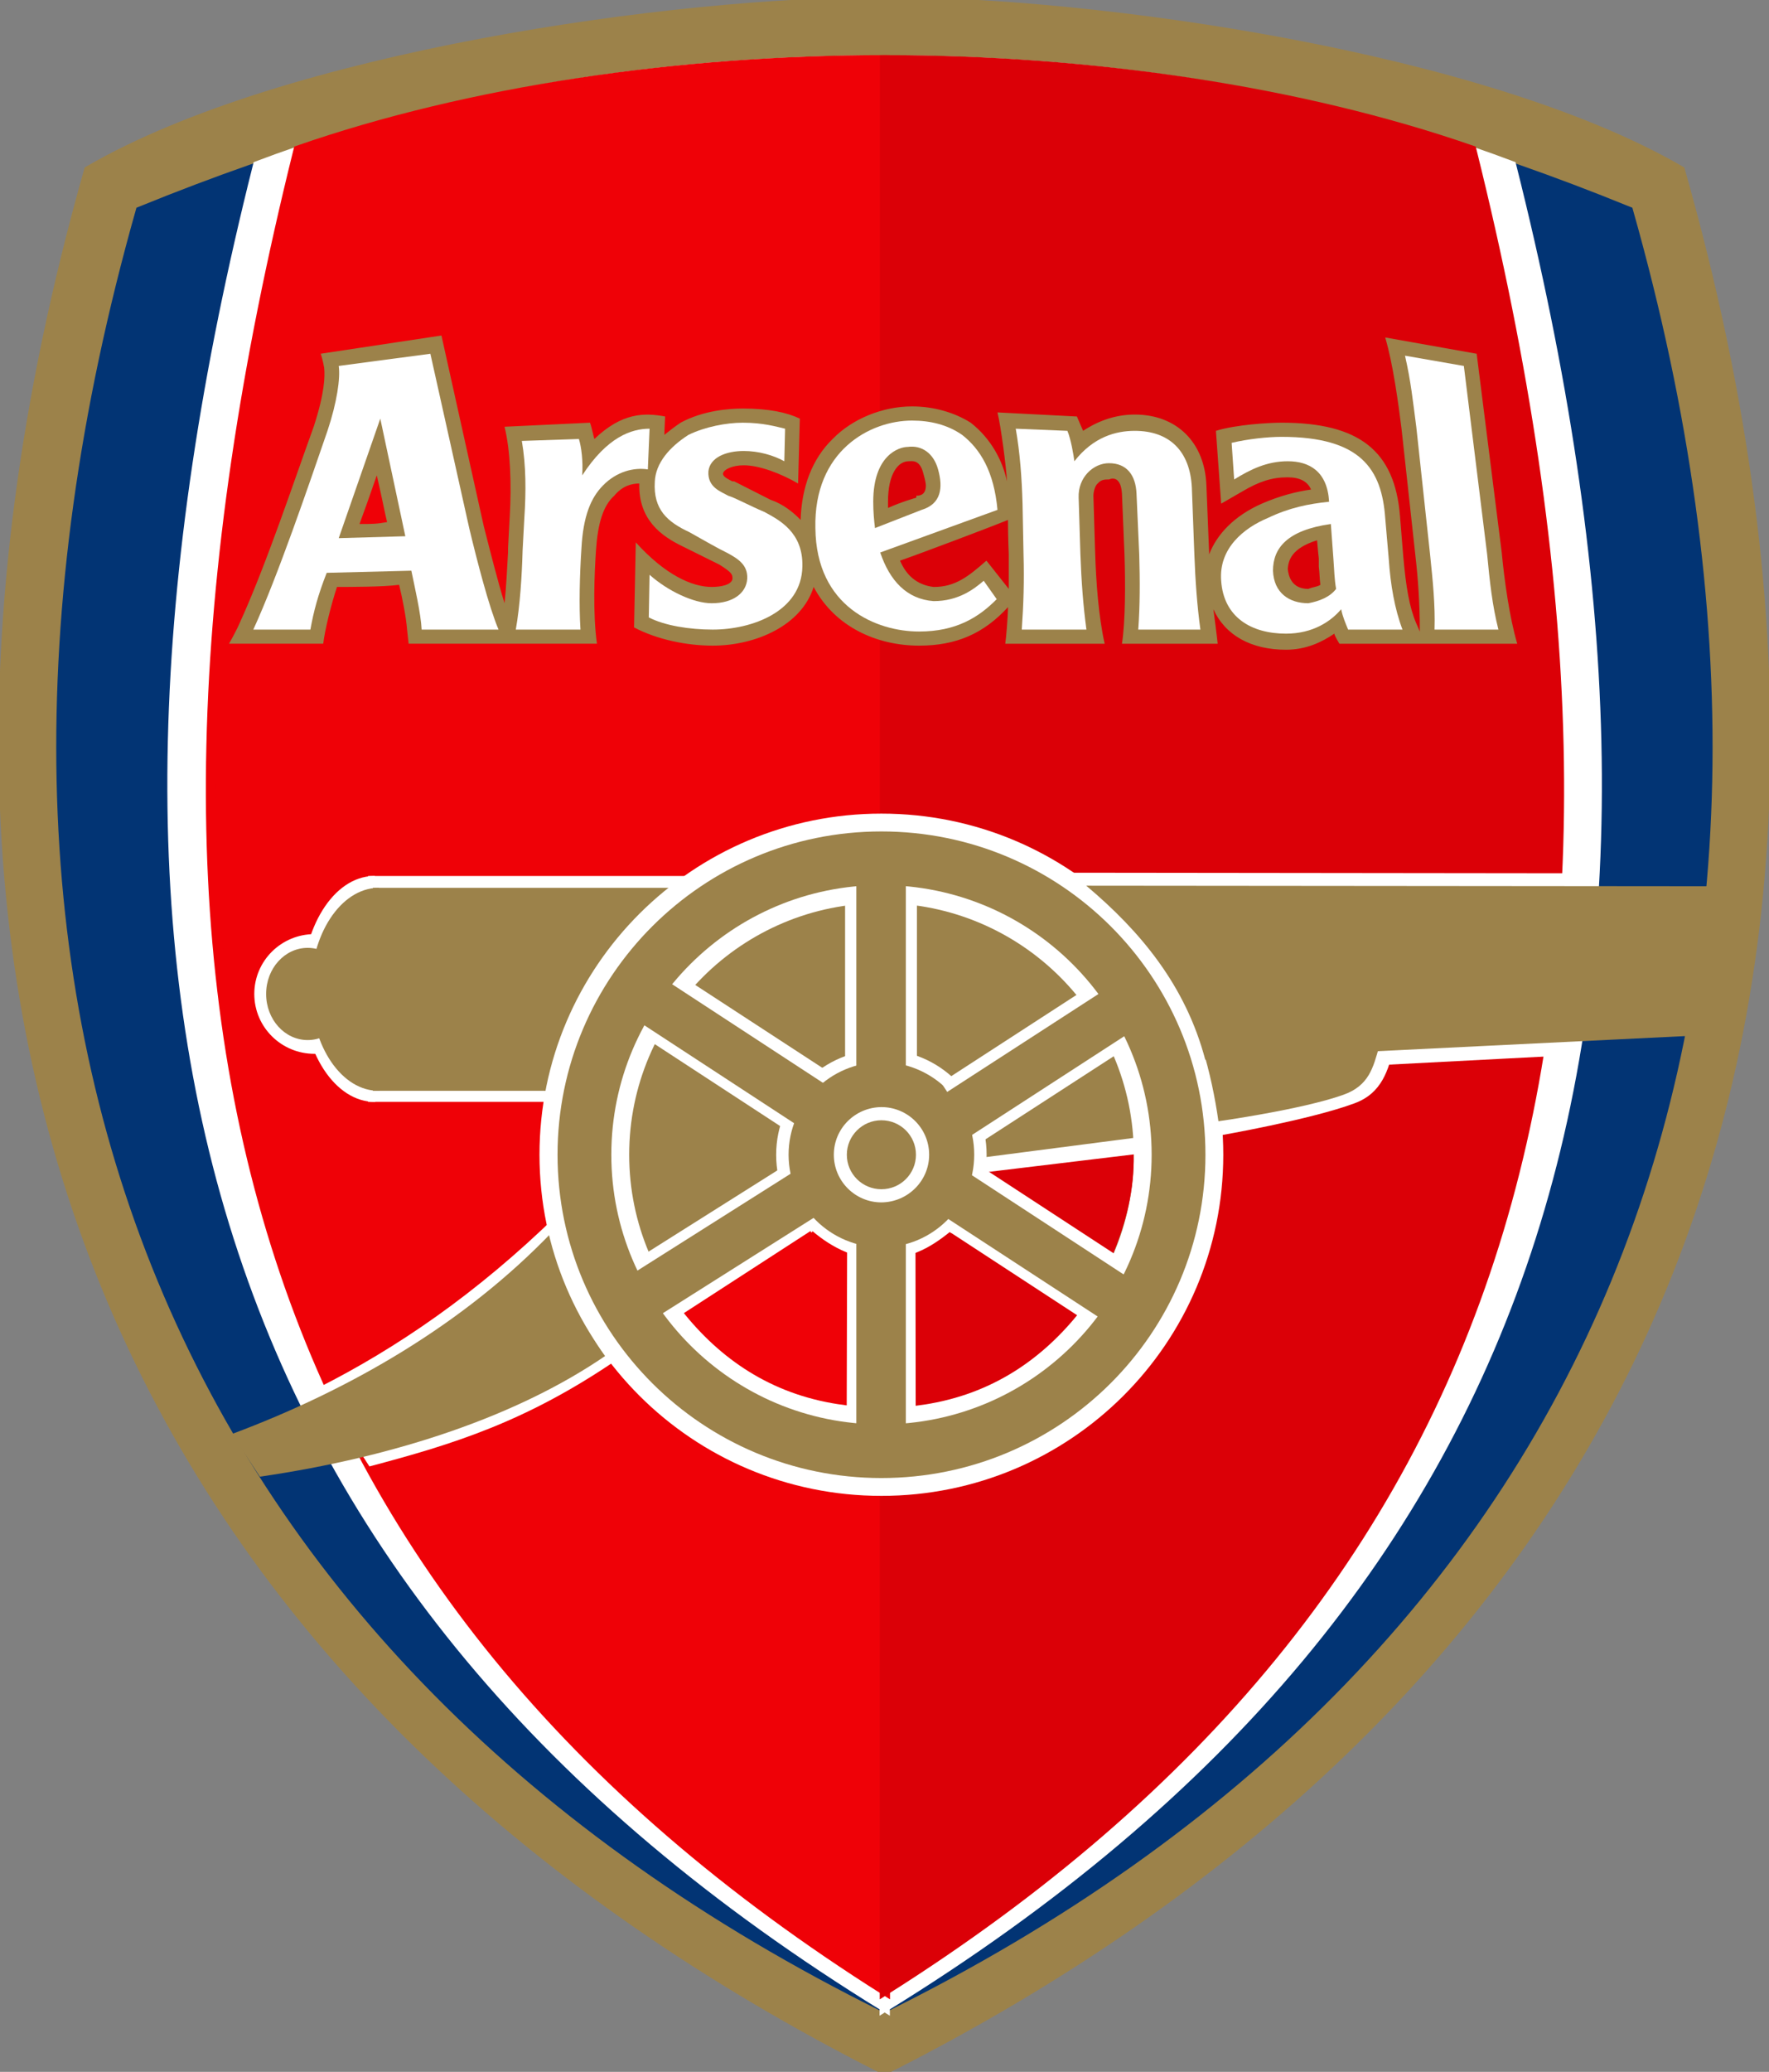
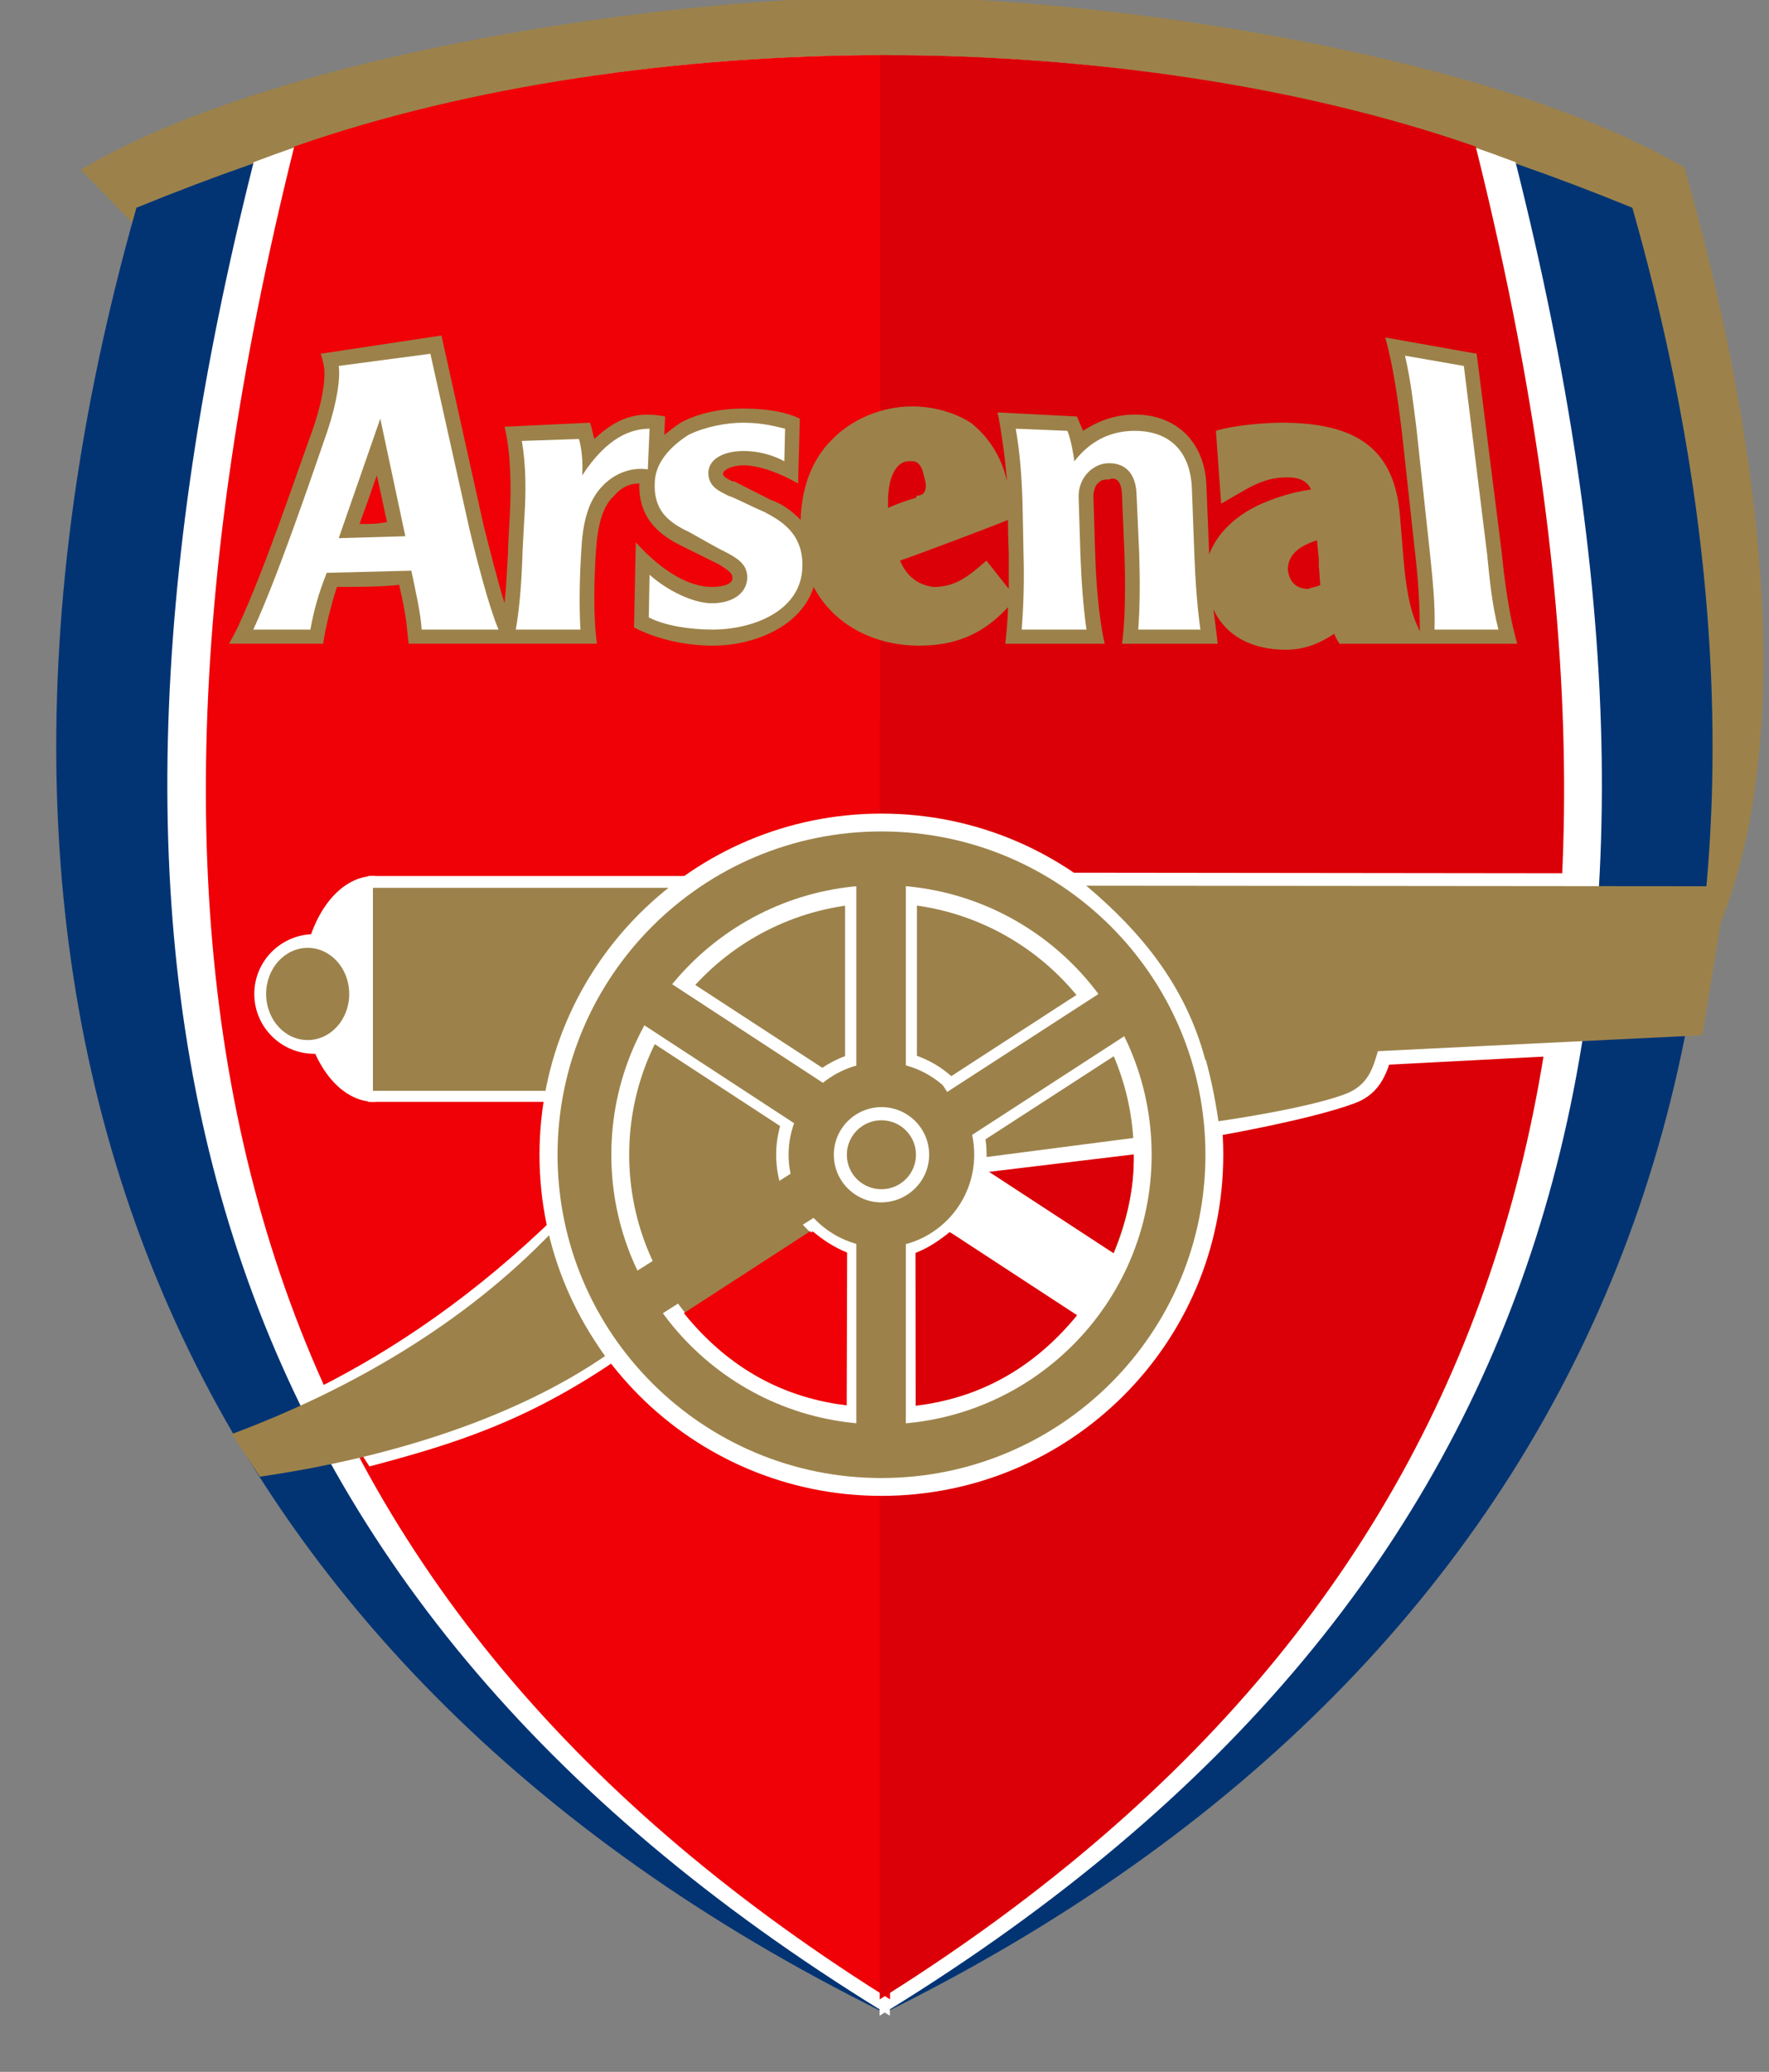
<svg xmlns="http://www.w3.org/2000/svg" width="123" height="144" viewBox="0 0 123 144" fill="none">
  <rect x="0" y="0" width="123" height="144" fill="#808080" stroke="none" />
  <g id="Arsenal_FC 1" clip-path="url(#clip0_909_13219)">
    <g id="Group">
-       <path id="Vector" d="M61.5 0.15C46.88 0.15 19.921 3.92 6.192 11.876C-11.883 75.746 12.699 119.18 61.5 143.831C110.301 119.18 134.884 75.531 116.808 11.877C103.065 3.92 76.12 0.15 61.5 0.15Z" fill="#9C824A" stroke="#9C824A" stroke-width="0.716" stroke-miterlimit="282" />
+       <path id="Vector" d="M61.5 0.15C46.88 0.15 19.921 3.92 6.192 11.876C110.301 119.18 134.884 75.531 116.808 11.877C103.065 3.92 76.12 0.15 61.5 0.15Z" fill="#9C824A" stroke="#9C824A" stroke-width="0.716" stroke-miterlimit="282" />
      <path id="Vector_2" d="M61.5 4.256C47.136 4.256 30.964 6.087 9.783 14.704C-5.985 70.456 12.307 115.141 61.5 139.496C110.692 115.141 128.97 70.455 113.203 14.704C92.022 6.087 75.863 4.256 61.5 4.256Z" fill="#023474" stroke="#023474" stroke-width="0.716" stroke-miterlimit="282" />
      <g id="Vector_3">
        <path d="M61.432 4.203C47.136 4.203 31.787 6.316 17.937 11.54C3.573 68.625 14.171 110.307 61.514 139.456L61.432 4.203ZM61.514 139.456C108.856 110.307 119.44 68.625 105.076 11.54C91.226 6.316 75.89 4.203 61.594 4.203L61.514 139.456Z" fill="white" />
        <path d="M61.514 139.456C14.171 110.307 3.573 68.625 17.937 11.54C31.787 6.316 47.136 4.203 61.432 4.203L61.514 139.456ZM61.514 139.456C108.856 110.307 119.44 68.625 105.076 11.54C91.226 6.316 75.89 4.203 61.594 4.203L61.514 139.456Z" stroke="white" stroke-width="0.716" stroke-miterlimit="282" />
      </g>
      <path id="Vector_4" d="M61.514 4.189C47.136 4.189 32.584 6.357 20.758 10.463C5.882 70.294 17.829 110.698 61.527 138.311L61.514 4.189Z" fill="#EF0107" stroke="#EF0107" stroke-width="0.716" stroke-miterlimit="282" />
      <path id="Vector_5" d="M61.541 4.189C75.917 4.189 90.47 6.357 102.309 10.463C117.186 70.294 105.238 110.698 61.527 138.311L61.541 4.189Z" fill="#DB0007" stroke="#DB0007" stroke-width="0.716" stroke-miterlimit="282" />
      <path id="Vector_6" d="M42.938 94.475C36.593 98.81 31.545 100.372 25.686 101.92L22.149 96.441C27.535 93.721 33.111 89.938 38.727 84.459C39.199 89.776 41.682 93.545 42.938 94.475Z" fill="white" />
      <path id="Vector_7" d="M42.074 94.246C36.053 98.365 27.67 101.233 18.072 102.633L16.114 99.672C24.335 96.601 32.273 92.024 38.429 85.589C39.361 89.708 40.778 92.442 42.074 94.246Z" fill="#9C824A" />
      <path id="Vector_8" d="M26.037 69.083C26.037 71.385 24.174 73.243 21.866 73.243C19.557 73.243 17.681 71.385 17.681 69.083C17.681 66.781 19.557 64.923 21.866 64.923C24.174 64.923 26.037 66.781 26.037 69.083Z" fill="white" />
      <path id="Vector_9" d="M25.591 60.883V76.582H37.997C38.807 71.317 41.804 65.73 48.594 60.883H25.591Z" fill="white" />
      <path id="Vector_10" d="M26.091 76.582C23.323 76.622 21.042 73.162 21.001 68.827C20.974 64.491 23.189 60.937 25.97 60.883C25.997 60.883 26.023 60.883 26.064 60.883" fill="white" />
      <path id="Vector_11" d="M24.282 69.083C24.282 70.86 22.986 72.287 21.393 72.287C19.8 72.287 18.504 70.86 18.504 69.083C18.504 67.305 19.8 65.878 21.393 65.878C22.986 65.878 24.282 67.305 24.282 69.083Z" fill="#9C824A" />
      <path id="Vector_12" d="M25.929 61.705V75.814H38.24C39.212 71.129 41.602 66.147 47.568 61.705H25.929Z" fill="#9C824A" />
-       <path id="Vector_13" d="M26.387 75.814C23.782 75.868 21.649 72.745 21.609 68.853C21.582 64.963 23.674 61.758 26.279 61.705C26.306 61.705 26.334 61.705 26.36 61.705" fill="#9C824A" />
      <path id="Vector_14" d="M85.056 80.257C85.056 93.358 74.419 103.966 61.284 103.966C48.162 103.966 37.511 93.358 37.511 80.257C37.511 67.158 48.162 56.548 61.284 56.548C74.419 56.548 85.056 67.158 85.056 80.257Z" fill="white" />
      <path id="Vector_15" d="M83.815 80.257C83.815 92.671 73.731 102.727 61.284 102.727C48.851 102.727 38.767 92.671 38.767 80.257C38.767 67.858 48.851 57.787 61.284 57.787C73.731 57.787 83.815 67.844 83.815 80.257Z" fill="#9C824A" />
      <path id="Vector_16" d="M80.075 80.257C80.075 90.611 71.665 98.999 61.284 98.999C50.916 98.999 42.506 90.611 42.506 80.257C42.506 69.904 50.916 61.516 61.284 61.516C71.665 61.516 80.075 69.904 80.075 80.257Z" fill="white" />
      <path id="Vector_17" d="M78.834 80.257C78.834 89.924 70.977 97.746 61.284 97.746C51.605 97.746 43.748 89.924 43.748 80.257C43.748 70.591 51.605 62.769 61.284 62.769C70.977 62.768 78.834 70.591 78.834 80.257Z" fill="#9C824A" />
      <path id="Vector_18" d="M68.6 80.257C68.614 84.283 65.334 87.555 61.297 87.568C57.248 87.568 53.967 84.296 53.967 80.271V80.257C53.967 76.231 57.234 72.96 61.283 72.96C65.32 72.947 68.6 76.218 68.6 80.244C68.6 80.257 68.6 80.257 68.6 80.257Z" fill="white" />
      <path id="Vector_19" d="M67.737 80.257C67.737 83.812 64.861 86.693 61.297 86.693C57.734 86.693 54.845 83.826 54.831 80.271V80.257C54.831 76.703 57.72 73.822 61.284 73.822C64.848 73.822 67.737 76.69 67.737 80.244V80.257Z" fill="#9C824A" />
      <path id="Vector_20" d="M64.605 80.257C64.605 82.075 63.12 83.555 61.284 83.569C59.462 83.569 57.977 82.088 57.977 80.257C57.977 78.427 59.462 76.959 61.284 76.946C63.119 76.945 64.605 78.427 64.605 80.257Z" fill="white" />
      <path id="Vector_21" d="M63.687 80.257C63.687 81.577 62.62 82.654 61.284 82.654C59.961 82.654 58.881 81.59 58.881 80.257C58.881 78.938 59.961 77.861 61.284 77.861C62.607 77.861 63.687 78.924 63.687 80.257Z" fill="#9C824A" />
      <path id="Vector_22" d="M63.754 62.364H58.76V73.983H63.754V62.364Z" fill="white" />
      <path id="Vector_23" d="M62.984 60.695H59.542V75.464H62.984V60.695Z" fill="#9C824A" />
      <path id="Vector_24" d="M75.202 68.921L77.929 73.094L68.155 79.423L65.442 75.249L75.202 68.921Z" fill="white" />
      <path id="Vector_25" d="M77.025 68.665L78.901 71.546L66.481 79.597L64.605 76.703L77.025 68.665Z" fill="#9C824A" />
-       <path id="Vector_26" d="M54.278 81.2L56.95 85.4L47.109 91.621L44.436 87.406L54.278 81.2Z" fill="white" />
      <path id="Vector_27" d="M55.952 80.957L57.801 83.866L45.301 91.769L43.451 88.86L55.952 80.957Z" fill="#9C824A" />
      <path id="Vector_28" d="M63.754 86.922H58.76V98.54H63.754V86.922Z" fill="white" />
      <path id="Vector_29" d="M62.984 85.266H59.542V100.021H62.984V85.266Z" fill="#9C824A" />
      <g id="Vector_30">
        <path d="M56.411 85.683C57.086 86.248 57.828 86.76 58.76 87.151L58.733 97.517C54.021 96.912 50.457 94.596 47.757 91.298L56.424 85.683" fill="#EF0107" />
        <path d="M56.411 85.683C57.086 86.248 57.828 86.76 58.76 87.151L58.733 97.517C54.021 96.912 50.457 94.596 47.757 91.298L56.424 85.683" stroke="#EF0107" stroke-width="0.281" stroke-miterlimit="282" />
      </g>
      <g id="Vector_31">
        <path d="M66.144 85.724C65.455 86.276 64.726 86.801 63.795 87.177L63.808 97.545C68.519 96.939 72.084 94.623 74.783 91.325L66.13 85.724" fill="#DB0007" />
        <path d="M66.144 85.724C65.455 86.276 64.726 86.801 63.795 87.177L63.808 97.545C68.519 96.939 72.084 94.623 74.783 91.325L66.13 85.724" stroke="#DB0007" stroke-width="0.281" stroke-miterlimit="282" />
      </g>
      <path id="Vector_32" d="M68.506 81.375L78.82 80.136C78.901 82.707 78.279 84.969 77.402 87.137L68.479 81.375" fill="#DB0007" />
      <path id="Vector_33" d="M68.52 81.334C68.56 81.173 68.547 81.025 68.614 80.554L78.793 79.234C78.834 79.706 78.807 79.88 78.793 80.096L68.52 81.334Z" fill="white" stroke="white" stroke-width="0.281" stroke-miterlimit="282" />
      <path id="Vector_34" d="M83.585 72.785H96.937C96.518 74.36 96.113 75.962 94.196 76.676C91.131 77.821 84.773 78.924 84.773 78.924C84.651 77.187 84.26 74.831 83.585 72.785Z" fill="white" />
      <path id="Vector_35" d="M74.284 60.655L109.167 60.695L107.939 73.404L84.112 74.643C82.829 68.961 78.496 63.536 74.284 60.655Z" fill="white" />
      <path id="Vector_36" d="M75.526 61.557L120.061 61.597L118.36 71.951L83.801 73.647C82.437 68.504 79.319 64.748 75.526 61.557Z" fill="#9C824A" />
      <path id="Vector_37" d="M83.585 72.785H95.883C95.478 74.185 95.195 75.464 93.386 76.097C90.51 77.12 84.719 77.928 84.719 77.928C84.476 76.245 84.125 74.535 83.585 72.785Z" fill="#9C824A" />
      <path id="Vector_38" d="M70.086 42.196C70.086 42.762 69.964 44.31 69.897 44.741H76.809C76.39 42.909 76.201 40.365 76.147 38.4C76.147 38.534 76.026 34.455 76.026 34.455C76.026 34.172 76.147 33.741 76.322 33.606C76.566 33.324 76.809 33.324 77.106 33.324C77.403 33.189 77.943 33.189 78.01 34.307L78.186 38.534C78.253 40.513 78.253 43.193 78.01 44.741H84.666C84.611 44.175 84.422 42.761 84.368 42.344C85.205 44.175 87.014 45.158 89.417 45.158C90.848 45.158 91.942 44.605 92.779 44.04C92.779 44.175 93.13 44.741 93.13 44.741H105.495C104.955 42.909 104.604 40.365 104.416 38.4L102.674 24.586L96.315 23.455C96.856 25.286 97.22 27.965 97.449 29.796L98.421 38.682C98.597 40.23 98.719 41.927 98.719 43.758V43.892L98.475 43.327C97.99 42.196 97.76 40.796 97.571 38.682L97.341 35.855C96.977 31.344 94.52 29.378 89.106 29.378C88.216 29.378 85.934 29.513 84.544 29.944L84.908 35.006L86.353 34.171C87.555 33.458 88.445 33.175 89.525 33.175C90.376 33.175 90.916 33.458 91.159 34.023C90.133 34.171 88.999 34.454 87.73 35.006C85.813 35.854 84.611 37.133 84.071 38.533V38.399L83.882 33.74C83.775 30.778 81.844 28.813 78.901 28.813C77.592 28.813 76.39 29.23 75.31 29.944C75.243 29.795 75.189 29.66 75.121 29.512L74.878 28.947L69.356 28.664C69.6 29.66 69.964 32.474 70.018 33.457C69.721 32.057 68.938 30.509 67.493 29.378C66.36 28.664 64.915 28.247 63.417 28.247C61.378 28.247 59.272 29.095 57.895 30.509C56.451 31.909 55.735 33.888 55.668 36.137C55.128 35.571 54.413 35.019 53.575 34.736L51.051 33.457H50.929C50.336 33.174 50.268 33.04 50.268 32.905C50.336 32.622 50.929 32.339 51.713 32.339C52.793 32.339 54.291 32.905 55.492 33.605L55.614 29.095C54.709 28.664 53.454 28.395 51.645 28.395C50.686 28.395 48.891 28.529 47.325 29.378C46.906 29.66 46.542 29.943 46.191 30.226L46.245 28.946C44.801 28.677 43.248 28.677 41.331 30.508C41.264 30.36 41.142 29.66 41.021 29.378L35.081 29.66C35.499 31.343 35.567 33.74 35.445 35.854L35.324 38.115V38.398C35.256 39.529 35.203 40.795 35.081 41.925C34.595 40.364 34.068 38.25 33.636 36.567L30.694 23.319L22.297 24.585C22.351 24.719 22.472 25.15 22.54 25.567C22.594 26.133 22.594 27.264 21.811 29.66C20.434 33.457 18.517 39.246 16.654 43.326C16.411 43.891 15.925 44.739 15.925 44.739H22.473C22.594 43.756 23.013 42.06 23.431 40.794C24.336 40.794 26.671 40.794 27.751 40.646C27.994 41.642 28.237 42.908 28.305 43.756L28.413 44.739H41.507C41.21 42.625 41.331 39.811 41.44 38.249C41.561 36.418 41.925 35.153 42.709 34.453C43.303 33.739 43.964 33.605 44.45 33.605C44.383 36.135 46.003 37.267 47.447 37.967L50.025 39.245C50.93 39.811 50.93 39.946 50.93 40.228C50.876 40.646 50.147 40.794 49.486 40.794C48.109 40.794 46.245 39.946 44.207 37.697L44.086 43.608C45.706 44.456 47.744 44.873 49.553 44.873C52.55 44.873 55.736 43.473 56.573 40.794C58.071 43.607 61.014 44.873 63.903 44.873C66.481 44.875 68.398 44.04 70.086 42.196ZM24.997 36.42C25.362 35.438 25.658 34.589 26.198 33.041C26.563 34.589 26.738 35.572 26.914 36.286C26.198 36.42 25.834 36.42 24.997 36.42ZM61.743 34.872C61.743 32.906 62.458 32.058 63.174 32.058C63.417 32.058 63.957 31.91 64.2 32.906C64.321 33.324 64.375 33.606 64.375 33.741C64.375 34.307 64.078 34.455 63.714 34.455V34.589C63.714 34.589 62.701 34.872 61.743 35.303C61.743 35.155 61.743 35.02 61.743 34.872ZM68.587 38.965C67.318 40.082 66.413 40.796 64.915 40.796C63.714 40.648 62.998 39.947 62.58 38.965C63.835 38.534 68.695 36.703 70.085 36.137C70.085 37.268 70.14 38.534 70.14 38.534V40.93L68.587 38.965ZM90.969 40.931C89.836 40.931 89.592 40.082 89.538 39.53C89.592 38.965 89.768 38.117 91.576 37.551C91.631 38.252 91.698 38.817 91.698 38.817V39.382C91.752 39.813 91.752 40.23 91.806 40.648C91.577 40.796 91.28 40.796 90.969 40.931Z" fill="#9C824A" />
      <path id="Vector_39" d="M54.588 29.796C53.994 29.662 53.09 29.379 51.645 29.379C50.511 29.379 49.013 29.662 47.865 30.227C46.542 31.075 45.584 32.193 45.53 33.472C45.408 35.438 46.434 36.286 47.932 36.986C48.945 37.552 49.917 38.117 50.511 38.4C51.294 38.817 52.009 39.248 51.955 40.231C51.888 41.214 50.983 41.927 49.485 41.927C48.23 41.927 46.434 41.079 45.165 39.948L45.111 42.91C46.191 43.476 47.932 43.758 49.553 43.758C52.306 43.758 55.735 42.493 55.789 39.382C55.856 36.986 54.169 36.138 53.157 35.586C52.131 35.155 51.105 34.59 50.633 34.455C50.147 34.172 49.188 33.889 49.256 32.758C49.364 31.776 50.511 31.345 51.713 31.345C52.725 31.345 53.751 31.627 54.534 32.058" fill="white" />
      <path id="Vector_40" d="M29.924 24.586L23.552 25.434C23.674 26.282 23.431 27.965 22.77 29.944C21.46 33.741 19.3 40.082 17.613 43.757H21.582C21.811 42.479 22.108 41.361 22.716 39.813L28.602 39.664C28.831 40.795 29.263 42.627 29.317 43.757H34.663C34.002 42.196 33.165 38.964 32.625 36.703L29.924 24.586ZM23.552 37.403L26.442 29.096L28.183 37.269" fill="white" />
      <path id="Vector_41" d="M45.166 29.796L45.044 32.624C44.086 32.476 42.885 32.758 41.926 33.741C41.089 34.589 40.549 35.855 40.428 38.117C40.306 39.948 40.252 42.062 40.36 43.758H35.864C36.161 42.062 36.283 40.096 36.337 38.252L36.458 36.004C36.579 34.172 36.579 32.341 36.283 30.645L40.252 30.511C40.427 31.076 40.549 32.059 40.481 33.041C42.223 30.362 43.91 29.796 45.166 29.796Z" fill="white" />
      <path id="Vector_42" d="M101.783 25.434L97.692 24.721C98.111 26.565 98.232 27.831 98.475 29.662L99.434 38.534C99.623 40.365 99.799 42.062 99.744 43.758H104.186C103.754 42.062 103.578 40.365 103.403 38.534" fill="white" />
      <path id="Vector_43" d="M83.464 43.758C83.234 42.062 83.112 40.365 83.045 38.534L82.87 33.889C82.748 31.345 81.304 29.945 78.901 29.945C77.591 29.945 76.025 30.362 74.702 32.058C74.648 31.628 74.459 30.51 74.217 29.945L70.626 29.796C70.922 31.493 71.044 33.176 71.098 35.007L71.166 38.534C71.22 40.365 71.166 42.062 71.044 43.758H75.54C75.31 42.062 75.189 40.365 75.121 38.534L74.999 34.589C74.945 33.176 76.025 32.193 77.106 32.193C78.361 32.193 78.968 33.041 79.023 34.307L79.211 38.534C79.266 40.365 79.266 42.062 79.144 43.758" fill="white" />
-       <path id="Vector_44" d="M97.517 43.758C96.977 42.344 96.68 40.648 96.558 38.817L96.315 36.003C96.072 32.624 94.641 30.362 89.106 30.362C88.147 30.362 86.771 30.51 85.637 30.779L85.812 33.324C86.946 32.624 88.094 32.058 89.538 32.058C91.037 32.058 92.292 32.758 92.414 34.872C90.969 35.02 89.646 35.289 88.148 36.003C86.474 36.703 84.733 38.117 84.908 40.365C85.083 42.91 87.014 44.04 89.417 44.04C91.28 44.04 92.535 43.192 93.251 42.344C93.372 42.91 93.561 43.327 93.736 43.758H97.517ZM90.969 41.927C89.646 41.927 88.567 41.213 88.512 39.665C88.512 38.117 89.471 36.851 92.535 36.42L92.711 38.817C92.778 39.665 92.778 40.231 92.9 40.931C92.468 41.496 91.752 41.779 90.969 41.927Z" fill="white" />
-       <path id="Vector_45" d="M66.9 30.227C65.874 29.514 64.672 29.231 63.417 29.231C60.474 29.231 56.573 31.345 56.694 36.703C56.748 42.196 60.96 43.892 63.903 43.892C66.481 43.892 68.048 42.91 69.302 41.644L68.398 40.365C67.737 40.931 66.656 41.779 64.915 41.779C63.052 41.644 61.864 40.365 61.203 38.399L69.356 35.437C69.113 32.758 68.155 31.21 66.9 30.227ZM64.078 35.438L60.838 36.703C60.771 36.138 60.717 35.572 60.717 34.872C60.717 31.627 62.512 31.062 63.119 31.062C64.078 30.927 64.915 31.493 65.225 32.624C65.577 33.889 65.455 35.02 64.078 35.438Z" fill="white" />
      <path id="Vector_46" d="M44.868 72.139L47.609 67.978L57.356 74.333L54.615 78.507L44.868 72.139Z" fill="white" />
      <path id="Vector_47" d="M43.964 70.712L45.854 67.831L58.233 75.922L56.343 78.803L43.964 70.712Z" fill="#9C824A" />
      <path id="Vector_48" d="M65.671 85.387L68.412 81.213L78.158 87.581L75.418 91.755L65.671 85.387Z" fill="white" />
-       <path id="Vector_49" d="M64.766 83.959L66.657 81.079L79.036 89.17L77.146 92.038L64.766 83.959Z" fill="#9C824A" />
    </g>
  </g>
  <defs>
    <clipPath id="clip0_909_13219">
      <rect width="123" height="144" fill="white" />
    </clipPath>
  </defs>
</svg>